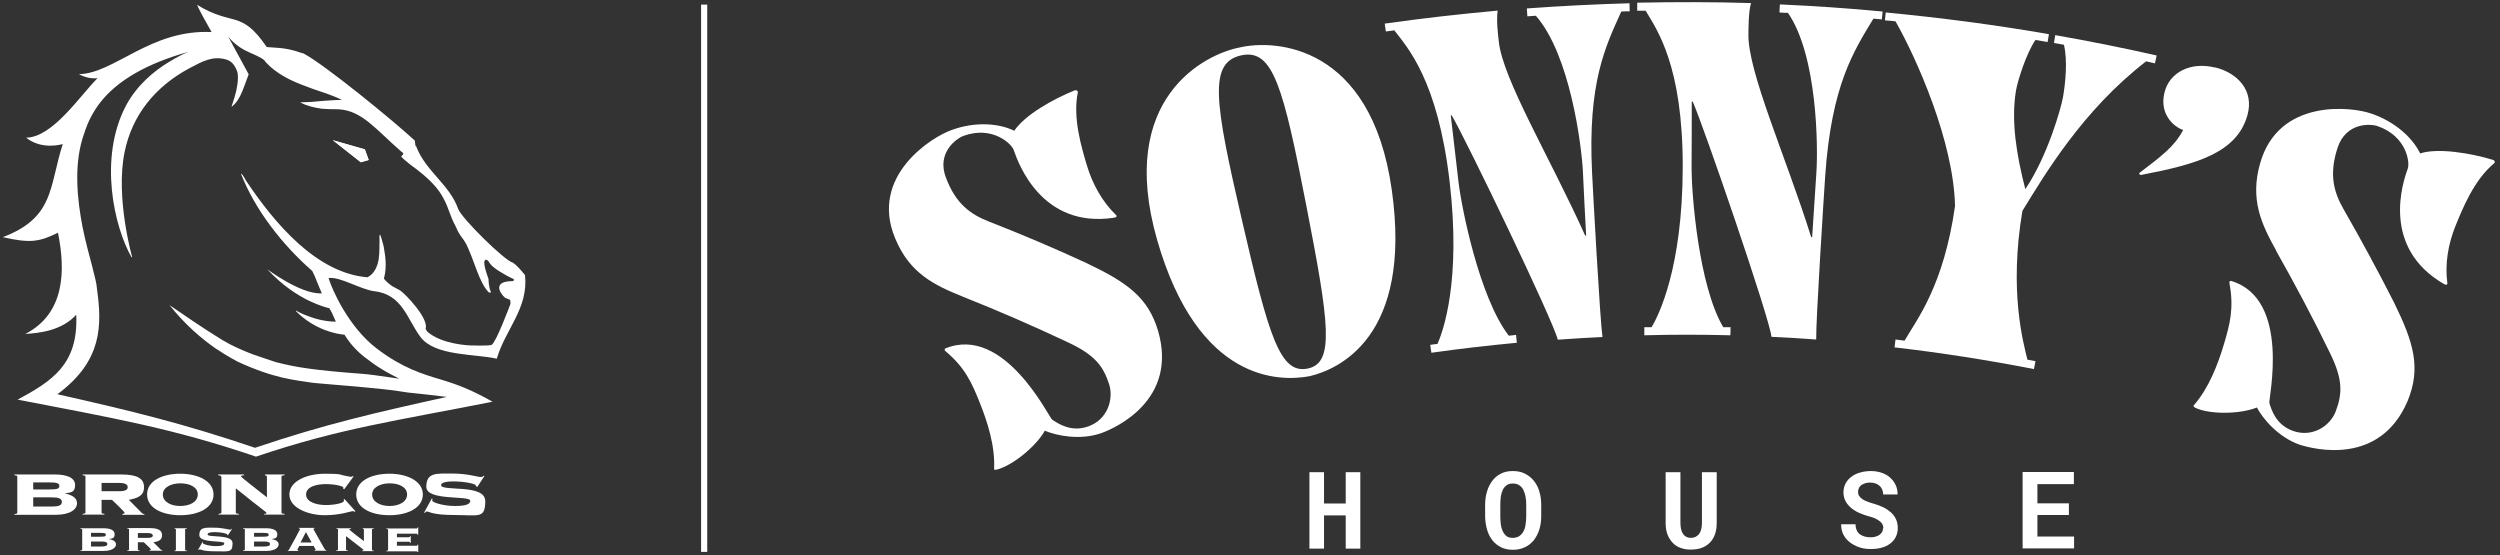
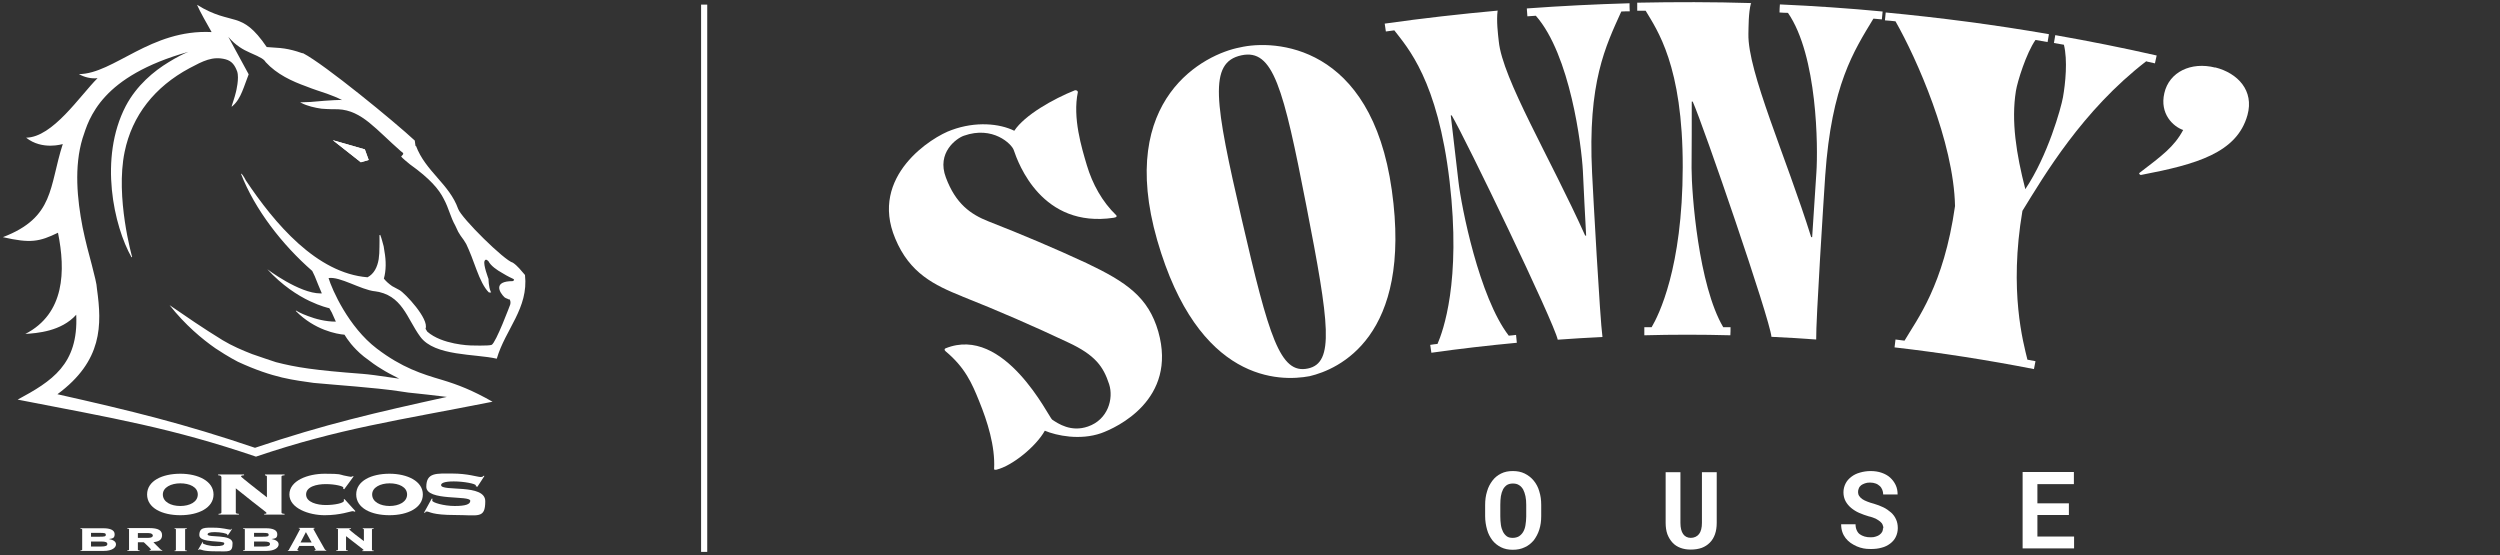
<svg xmlns="http://www.w3.org/2000/svg" id="Layer_1" version="1.1" viewBox="0 0 1301.9 289.1">
  <rect x="0" y="0" width="1301.9" height="289.1" fill="#333333" stroke="none" />
  <defs>
    <style>
      .st0 {
        fill: #fff;
      }
    </style>
  </defs>
  <g>
    <g>
      <path class="st0" d="M501.2,154.4c-14.7-5.9-27.5-12.1-35-30.2-13.7-32.5,19.2-53,29.4-56.5,12.5-4.6,24.9-3.4,32.6.4,5.3-8.1,20.3-16.6,31.6-21.1.8-.2,1.6.5,1.5,1-2.8,13.4,2,29,4.7,38.1,2.9,9.7,8,19,15.3,26,.4.4.3,1.1-1.3,1.3-37.4,5.6-49.7-28.2-52.1-35.3-1-3-10.8-12.8-26-7.4-3.7,1.3-14.3,8.7-9.3,21.8,5.1,13.6,12.8,19.1,22.2,22.8,17.4,6.8,34.4,14,51,21.7,20.8,9.9,32.2,17.7,37.4,35.7,10,35.4-21.7,50-29.8,52.9-11,3.8-23.1,1.3-29.3-1.3-4.5,8.1-16.9,18.3-25.2,20.3-1,.2-1.4-.2-1.2-.5.6-11.7-3.5-24.7-7.8-35.2-3.7-9.2-7.3-17.5-17.5-26-.8-.7-.5-1.3,0-1.5,30.7-12.4,53.9,36.1,55.5,37.1,3.1,2.1,9.9,6.7,18.7,3.6,10.4-3.6,13.4-14.5,11-22-3-9.2-7.2-15.2-21.4-21.8-18-8.5-36.4-16.5-55.3-24Z" />
      <path class="st0" d="M682,195.9c-15.4,2.9-58,3.5-79.4-70.9-21.2-74,25-96.9,43.1-100.3,17.9-4.2,68.4-1.9,79.1,74.3,10.8,76.6-27.9,93.4-42.8,96.9ZM646.5,28.8c-17.3,3.7-14,24.2.2,85.6,14.1,61,19.9,80.6,34.4,77.5,13.9-2.9,11.2-23.2-.8-84.7-12-61.8-17.3-81.9-33.8-78.4Z" />
      <path class="st0" d="M779.9,5.6c-.7,5.2.2,12.3.6,15.9,1.9,19.5,26.9,60.9,45,101.2.2,0,.3,0,.5,0-.6-11.2-1.2-22.4-1.7-33.7-.7-13.1-6.6-60.5-24.5-80.8-1.5.1-3,.2-4.4.3-.1-1.4-.2-2.8-.3-4.1,17.8-1.3,35.7-2.2,53.5-2.7,0,1.4,0,2.8.1,4.2-1.5,0-3,0-4.4.1-8.1,18-17.6,36.7-15.2,84.2.5,10.4,4.1,76.1,5.4,85.3-7.8.4-15.5.8-23.3,1.4-1.8-8.9-48.4-105.5-55.2-116.8-.2,0-.4,0-.5,0,1.3,11.5,2.7,22.9,4,34.4,1.5,13.1,10.8,60.3,26.2,80.3,1.3-.1,2.5-.2,3.8-.4.1,1.4.3,2.8.4,4.1-14.9,1.4-29.7,3.1-44.5,5.2-.2-1.4-.4-2.7-.6-4.1,1.3-.2,2.5-.4,3.8-.5,2.8-6.5,12.4-32.3,6.3-84.6-6.2-52.8-21.9-69.7-28.8-78.7-1.5.2-2.9.4-4.4.6-.2-1.4-.4-2.7-.6-4.1,19.7-2.8,39.4-5,59.1-6.8Z" />
      <path class="st0" d="M911.8,1.8c-1.3,5-1.2,12.2-1.3,15.9-.4,19.6,19.5,63.7,32.7,105.8.2,0,.3,0,.5,0,.7-11.2,1.5-22.4,2.2-33.6.9-13.1.6-60.9-14.8-83.2-1.5,0-3-.1-4.4-.2,0-1.4.1-2.8.2-4.2,17.8.8,35.7,2,53.5,3.7-.1,1.4-.3,2.8-.4,4.1-1.5-.1-3-.3-4.4-.4-10.2,16.9-21.8,34.4-25.1,81.8-.7,10.4-4.9,76-4.7,85.3-7.8-.6-15.5-1-23.3-1.4-.7-9-35.6-110.5-41-122.5-.2,0-.4,0-.5,0,0,11.5,0,23.1-.1,34.6,0,13.2,3.6,61.1,16.5,82.9,1.3,0,2.5,0,3.8,0,0,1.4,0,2.8-.1,4.2-14.9-.4-29.9-.4-44.8,0,0-1.4,0-2.8,0-4.2,1.3,0,2.5,0,3.8,0,3.6-6.1,16.1-30.7,16.2-83.3.1-53.1-13.5-71.7-19.3-81.5-1.5,0-3,0-4.4,0,0-1.4,0-2.8,0-4.2,19.8-.4,39.6-.4,59.4.2Z" />
      <path class="st0" d="M1117.8,31.8c-33.5,25.8-53.3,59.7-64.6,78-7.1,41.9.5,68.8,2.6,77.5,1.4.3,2.8.5,4.2.8-.3,1.4-.5,2.7-.8,4.1-24.1-4.7-48.3-8.5-72.6-11.3.2-1.4.3-2.8.5-4.1,1.6.2,3.1.4,4.7.6,6.5-11.1,20.4-28.6,26.3-70.1-.7-33.5-20-76.9-31-96.2-1.8-.2-3.7-.4-5.5-.5.1-1.4.3-2.8.4-4.1,28.4,2.7,56.8,6.4,85,11.3-.2,1.4-.5,2.7-.7,4.1-2.1-.4-4.2-.7-6.3-1.1-4.8,6.9-9.4,21.6-10.2,26.6-2.5,15.7.2,32.8,4.9,51.1,11.7-17.4,18.6-42.2,19.6-47.8,1.3-7.3,2.5-19.3.5-27.4-1.7-.3-3.5-.6-5.2-.9.2-1.4.5-2.7.7-4.1,17.6,3.1,35.2,6.6,52.8,10.6-.3,1.4-.6,2.7-.9,4.1-1.5-.3-2.9-.7-4.4-1Z" />
      <path class="st0" d="M1153.6,35.1c11.8,3,20.3,12.1,16.8,24.8-5.5,19.8-26.7,25.7-55.4,31.2-.6.1-1.4-.8-.8-1.1,11.6-8.9,18-13.5,22.7-22.3-5.2-1.8-12.3-8.4-9.8-19.2,2.5-11,13.9-16.5,26.5-13.3Z" />
-       <path class="st0" d="M1185.3,130.4c-7.7-13.8-13.7-26.6-8.3-45.4,9.6-33.9,47.8-29.5,58-25.8,12.6,4.3,21.6,12.9,25.3,20.7,9.2-3,26.3-.2,38.1,3.4.8.3,1,1.4.5,1.7-10.6,8.7-16.6,23.9-20.2,32.7-3.8,9.4-5.6,19.9-4.2,29.9,0,.5-.4,1.1-1.8.3-32.9-19.1-21.4-53.1-18.8-60.2,1.1-3-.5-16.7-15.7-22-3.7-1.3-16.5-2.1-20.9,11.3-4.5,13.8-2,22.9,3,31.7,9.3,16.2,18.1,32.5,26.4,48.8,10.2,20.8,14.2,34,7.1,51.3-14.4,33.8-48.4,25.3-56.5,22.7-11-4-18.9-13.4-22-19.3-8.5,3.5-24.6,3.8-32.2.1-.8-.5-.9-1-.7-1.2,7.8-8.8,12.7-21.5,15.9-32.4,2.8-9.5,5.2-18.2,2.7-31.2-.2-1,.4-1.3.9-1.2,31.4,9.4,19.3,61.8,19.9,63.6,1.1,3.6,3.5,11.4,12.3,14.5,10.4,3.7,19.6-2.9,22.3-10.3,3.4-9.1,3.8-16.4-3.1-30.4-8.7-17.9-18.1-35.6-28.1-53.3Z" />
    </g>
    <g>
-       <path class="st0" d="M708.4,285.7h-7.6v-17.3h-11.3v17.3h-7.6v-39.8h7.6v16.3h11.3v-16.3h7.6v39.8Z" />
      <path class="st0" d="M802.6,268.7c0,2.6-.3,4.9-1,7.1-.7,2.2-1.7,4-2.9,5.6-1.3,1.5-2.8,2.8-4.7,3.6-1.8.9-3.9,1.3-6.2,1.3s-4.3-.4-6.1-1.3c-1.8-.9-3.3-2.1-4.5-3.6-1.2-1.6-2.2-3.4-2.8-5.6-.6-2.1-1-4.5-1-7v-5.8c0-2.6.3-4.9,1-7.1.6-2.2,1.6-4,2.8-5.6,1.2-1.6,2.7-2.8,4.5-3.7s3.8-1.3,6.1-1.3,4.4.4,6.2,1.3,3.4,2.1,4.7,3.7c1.3,1.6,2.3,3.4,2.9,5.6.7,2.2,1,4.5,1,7.1v5.8ZM794.8,262.9c0-1.6-.1-3.1-.4-4.5-.3-1.4-.7-2.5-1.2-3.5-.6-1-1.3-1.8-2.2-2.3-.9-.6-2-.8-3.2-.8s-2.3.3-3.1.8c-.8.6-1.5,1.3-2,2.3-.5,1-.9,2.2-1.1,3.5s-.3,2.9-.3,4.5v5.9c0,1.6.1,3.1.3,4.5s.6,2.6,1.1,3.6c.5,1,1.2,1.8,2,2.4.8.6,1.9.8,3.1.8s2.3-.3,3.2-.8c.9-.6,1.6-1.3,2.2-2.3.6-1,1-2.2,1.2-3.5s.4-2.9.4-4.5v-5.9Z" />
      <path class="st0" d="M894,245.9v26.4c0,2.2-.3,4.2-.9,5.9-.6,1.7-1.5,3.2-2.7,4.4-1.2,1.2-2.6,2.1-4.2,2.7-1.7.6-3.6.9-5.7.9s-3.8-.3-5.4-.9c-1.6-.6-3-1.5-4.1-2.7-1.1-1.2-2-2.6-2.7-4.4-.6-1.7-.9-3.7-.9-5.9v-26.4h7.7v26.4c0,2.6.5,4.5,1.4,5.8.9,1.3,2.3,2,4,2s3.3-.7,4.3-2c1-1.3,1.5-3.3,1.5-5.8v-26.4h7.7Z" />
      <path class="st0" d="M980.8,275.3c0-.7-.1-1.4-.4-2-.2-.6-.7-1.2-1.3-1.7-.6-.5-1.4-1-2.3-1.5-1-.4-2.1-.9-3.6-1.2-1.7-.5-3.4-1.1-5-1.8-1.6-.7-3-1.6-4.2-2.6-1.2-1-2.2-2.2-2.9-3.5-.7-1.3-1.1-2.9-1.1-4.6s.4-3.2,1.1-4.6,1.7-2.5,3-3.5c1.3-1,2.7-1.7,4.5-2.2,1.7-.5,3.6-.8,5.6-.8s4,.3,5.7.9,3.2,1.4,4.4,2.5c1.2,1.1,2.2,2.4,2.9,3.9.7,1.5,1,3.1,1,4.9h-7.5c0-.9-.2-1.7-.5-2.5-.3-.7-.7-1.4-1.3-1.9-.6-.5-1.2-1-2.1-1.3-.8-.3-1.8-.5-2.9-.5s-1.9.1-2.7.4-1.5.6-2,1c-.5.4-1,1-1.2,1.6-.3.6-.4,1.3-.4,2s.2,1.4.6,2c.4.6.9,1.1,1.6,1.6.7.5,1.6.9,2.6,1.3,1,.4,2.2.8,3.4,1.1,1.8.5,3.5,1.2,5,1.9s2.8,1.7,4,2.7c1.1,1,2,2.2,2.6,3.6.6,1.3.9,2.8.9,4.5s-.4,3.3-1.1,4.7c-.7,1.4-1.7,2.5-2.9,3.4-1.2.9-2.7,1.7-4.4,2.1-1.7.5-3.6.7-5.6.7s-2.5-.1-3.8-.3c-1.2-.2-2.4-.6-3.6-1.1-1.1-.5-2.2-1.1-3.2-1.8s-1.8-1.5-2.6-2.5c-.7-.9-1.3-2-1.7-3.2s-.6-2.5-.6-4h7.5c0,1.2.2,2.2.6,3.1.4.9.9,1.6,1.6,2.1s1.5.9,2.5,1.2c1,.3,2,.4,3.2.4s1.9-.1,2.7-.4c.8-.2,1.5-.6,2-1,.5-.4,1-.9,1.3-1.5.3-.6.4-1.2.4-2Z" />
      <path class="st0" d="M1077.4,268.2h-16.4v11.2h19.1v6.2h-26.8v-39.8h26.7v6.3h-19v10h16.4v6.1Z" />
    </g>
  </g>
  <g>
    <path class="st0" d="M194.8,151.6h0c14.8,1.8,17,14.2,24.1,23.8,7.5,10.2,28.7,8.8,39.8,11.4,4.5-15.4,16.6-26.2,14.7-43.6-1.9-2.2-3.9-4.8-6.3-6.4-4.3-1-26.7-23.1-28.5-28-4.6-13-17-19.5-22-32.9l-.2.3-.4-3c-10.3-9.6-47.1-39.8-58.2-45.5h-.4l-2.7-.9c-3-.9-5.7-1.5-8.8-1.8l-7-.5c-13.5-19.8-17.6-10.5-36.3-22,1.8,4.1,5.1,9.7,7.6,14.2-31.8-1.6-50.8,21.7-69.1,21.9,2.8,1.6,6.4,2.5,9.7,2.1-9.3,9.3-23.3,30.8-37.2,31,8.4,6.7,19.1,3.3,19.1,3.3-7.2,22.3-4.2,38.2-31.2,48.5,14.4,3.3,19,2.4,28.7-2.3,4,19.8,3.6,42.1-17,52.7,6.1-.4,18.7-1.3,26.5-10,1.2,25.9-12.7,34.6-30.5,44.2,49.9,9.7,80.4,14.8,124.1,29.7,43.7-14.8,73.3-18.7,123.2-28.6-10.6-6-17.8-8.8-26.4-11.4-10.2-3-20.8-6.3-33.9-16.3-14.7-11.2-23.3-30.7-25.1-36.7,6-.9,16.6,6,24.1,6.9ZM162.7,141.3h0l1.2,2.5c1.2,3,2.4,6,3.7,9h-.7c-11.1,0-27.7-12.6-27.7-12.6,7.8,8.5,15.8,13.6,22.1,16.6,5.7,2.7,9.7,3.6,10.2,3.7l1.3,2.3,2.1,4.7c-5.4,0-10.6-1.4-14.5-2.9-3.7-1.3-6.3-2.9-6.3-2.9v.3c9.7,9.9,21.4,12,25.3,12.3.7,1.2,1.8,2.8,3.4,4.8,1.6,1.9,3.7,4.2,6.7,6.6,3.9,3,6.4,4.8,9.1,6.4,2.5,1.6,5.2,3,9.3,5.1-12.3-1.8-15.4-2.2-19-2.5-25.3-1.9-34.7-3.4-45.2-6.1-2.7-.9-7.3-2.4-12.4-4.2-4.9-1.9-10.5-4.3-15.3-7.2-10.3-6.3-19.4-12.6-27.7-18.3,8.1,10.3,17,17.7,23.9,22.5,6.9,4.6,11.7,7,11.7,7,9.3,4.3,16.7,6.7,23,8.2,6.4,1.5,11.7,2.1,16.4,2.8,12.7,1.2,31.4,2.4,44.3,4.3,4.2.7,6.3.9,9.4,1.2,3.1.3,7.3.8,15.7,1.8-36.8,8.1-63.5,14.2-99.9,26.5-37.1-12.6-64.7-19.3-102.9-27.9,23.6-17.4,23.2-36.1,20.6-54.8-.1-2.7-1.3-7-2.7-12.6-1.5-5.5-3.3-12.3-4.8-19.6-2.8-14.5-4.5-31.5,0-46.3.9-2.6,1.8-5.8,3.6-9.6,1.8-3.7,4.3-7.9,8.4-12.3,7.6-8.2,20.6-16.8,43.1-23.1-2.5,1-6.1,2.8-10.3,5.4-7.6,4.6-16.6,12-22.3,22.8-14.2,27.3-6.1,62.8,3,78.8l.3-.2s-8.8-31-3.9-54.7c3.9-19,15.7-33.9,33.8-43.6,7-3.7,12-6.4,18.8-4.6,3.3.9,4.8,3.1,6,6.3,1.2,3.5-.6,10.6-.6,10.6-.9,3.7-1.5,4.9-2.2,7.3v.6c-.1,0,.3-.4.3-.4,2.4-2,3.9-4.7,5.1-7.6,1.2-2.8,2.2-6,3.4-9l-10.6-19.5c3.9,4.6,7.8,6.7,11.2,8.2,1.8.9,3.6,1.5,4.9,2.3,1.5.7,2.7,1.5,3.4,2.7,5.8,6.3,13.6,9.9,21.1,12.6,3.7,1.5,7.3,2.6,10.8,3.8,2.8,1,5.5,2.1,7.8,3.3-3.6-.2-15.5.9-16.4,1l-5.4.2.6.3c3.1,1.6,7,2.5,10.5,3,3.6.3,6.7.3,8.7.3,6.3.3,11.2,3,16.1,6.9,5.1,4.1,10.2,9.4,16.6,15,.1,0,1.2.8,1.2,1.2s-.2.3-.2.5l-.9,1c.2.5,3.6,3.3,4.6,4.1,10.5,7.5,15.1,13,17.6,18,2.7,5,3.4,9.3,6,13.9.6,1.4,1.1,2.3,1.5,3.2.9,1.5,1.5,2.5,2.9,4.3.4.6.9,1.4,1.3,2.1.9,1.8,1.8,4.1,2.7,6.3.9,2.3,1.8,4.8,2.7,7.2,1.8,4.8,3.9,9.3,6.4,11.7h1.2l-.2-.3c-1.2-2.6-1.2-6.7-1.2-6.7,0-.1-2.8-7.3-2.1-9.3.6-1.7,2,0,2.1.1,1.2,2.3,4.3,4.5,7.2,6.1,2.9,1.8,5.4,2.9,5.4,2.9,1.4.6.3,1.2,0,1.3-10.3,0-7,5.8-4.3,8.4.3.3,1,.6,1.6.8l.6.3h.5c.4.7.6,1.6.3,2.7,0,0-7.5,20.1-9.7,21-1.5.6-10.9.3-10.9.3-.2,0-14.9-.4-22.6-7.2-.3-.4-.6-1-.9-1.5,2-5.1-10.8-18.6-13.5-20.1l-3.9-2.1c-1.7-1.2-3.1-2.4-4.3-3.9,1.2-4.2,1.2-9.3.3-14.2-.1-.9-.3-1.7-.4-2.6-.6-2.1-1-4-1.8-6l-.4.2c0,1.9.1,4,0,6.1,0,2.3-.1,4.4-.4,6.4-.7,4.1-2.4,7.6-5.8,9.4-26.5-2.1-48.4-28-63.4-50.5-.4-.9-1-1.8-1.6-2.7l-.6-.7h-.3c7.2,18.6,21.5,37,37.1,50.6Z" />
    <polygon class="st0" points="190 77.8 190 77.8 192 83.3 190 83.9 187.9 84.5 173.3 73 190 77.8" />
    <polygon class="st0" points="190 83.9 190 83.9 192 83.3 190 77.8 173.3 73 187.9 84.5 190 83.9" />
-     <path class="st0" d="M9,248.2h0c0-.3-.1-.6-1.5-.7v-.4h21.1c6.1,0,10.5,1.6,10.5,5.5s-2.2,3.9-5.4,4.3h0c3.7.9,6.4,2.2,6.4,5.2s-3.3,6-11.2,6H7.5v-.4c1.3-.1,1.5-.4,1.5-.7v-18.7ZM17.3,254.9h7.6c4.8,0,6-.3,6-1.8s-1.2-1.9-6-1.9h-7.6v3.7ZM17.3,263.8h9.4c3.9,0,5.5-.6,5.5-2.4s-1.6-2.4-5.5-2.4h-9.4v4.8Z" />
-     <path class="st0" d="M52.9,266.9h0c0,.3.1.6,1.5.7v.4h-11.4v-.4c1.3-.1,1.5-.4,1.5-.7v-18.7c0-.3-.1-.6-1.5-.7v-.4h20.3c8.2,0,11.7,2.1,11.7,6.6s-3.3,5.7-7.9,6.6l6.6,6.7c.4.4.9.7,1.5.7v.4h-11.5v-.4c.7-.1,1.2-.3,1.2-.7s-5.8-6-6.6-6.7h-5.4v6.7ZM52.9,255.8h9.3c3.3,0,4.3-.9,4.3-2.1s-1-2.2-4.3-2.2h-9.3v4.3Z" />
    <path class="st0" d="M111.2,257.5h0c0,7-7.9,10.8-17.3,10.8s-17.3-3.7-17.3-10.8,7.9-10.8,17.3-10.8,17.3,3.9,17.3,10.8ZM84.8,257.5h0c0,3.9,4.2,6,9.1,6s9.1-2.1,9.1-6-4.3-5.8-9.1-5.8-9.1,2.1-9.1,5.8Z" />
    <path class="st0" d="M115.1,248.2h0c0-.3-.1-.6-1.5-.7v-.4h13.5v.4c-1.3.1-1.6.3-1.6.6,0,.4,9.6,7.8,13.5,10.9v-10.8c0-.4-.5-.6-1-.7v-.4h10.2v.4c-1.5.1-1.6.4-1.6.7v18.7c0,.3.1.6,1.6.7v.4h-10.6v-.4c1,0,1.2-.3,1.2-.4,0-.6-1.3-1-16-12.9v12.6c0,.3.1.6,1.6.7v.4h-10.6v-.4c1.3-.1,1.5-.4,1.5-.7v-18.7Z" />
    <path class="st0" d="M179.3,254.8h0l-.6-.3c0-.1.1-.3.1-.6,0-.7-4.3-1.8-9.1-1.8s-10.3,1.3-10.3,5.4,5.8,5.5,10.3,5.5,9.4-1,9.4-2.2-.3-.4-.3-.6l.6-.3,5.7,6.3-.6.3c-.3-.3-.4-.3-.9-.3-1,0-6.3,2.1-14.5,2.1s-18.4-3.6-18.4-10.8,9.6-10.8,18.4-10.8,7.6.4,9.9.9c2.1.4,3.3.7,3.7.7s.6-.1.9-.3h.6c0,.1-4.9,6.7-4.9,6.7Z" />
    <path class="st0" d="M220.2,257.5h0c0,7-7.9,10.8-17.4,10.8s-17.3-3.7-17.3-10.8,7.9-10.8,17.3-10.8,17.4,3.9,17.4,10.8ZM193.8,257.5h0c0,3.9,4.3,6,9.1,6s9.1-2.1,9.1-6-4.3-5.8-9.1-5.8-9.1,2.1-9.1,5.8Z" />
    <path class="st0" d="M224.6,259.7h.6c-.1.5-.1.8-.1,1,0,1,6,2.8,11.7,2.8s8.1-.9,8.1-2.7c0-3-22.9.3-22.9-7.3s5.4-6.9,13.5-6.9,13.2,1.8,14.7,1.8,1.1-.3,1.5-.6h.6c0,.1-3.7,5.7-3.7,5.7l-.8-.3v-.4c0-.9-6.3-2.1-11.5-2.1s-6.6,1-6.6,1.9c0,3.6,23-.9,23,8.4s-3.6,7.2-15.7,7.2-13.3-1.8-14.6-1.8-.7.3-1,.6h-.6c0-.1,4-7.3,4-7.3Z" />
    <path class="st0" d="M42.8,275.8h0c0-.3-.1-.4-.9-.4v-.3h12c3.4,0,5.8.9,5.8,3.1s-1.2,2.2-3,2.5c2.1.4,3.7,1.2,3.7,2.8s-1.9,3.4-6.4,3.4h-12.1v-.3c.7,0,.9-.1.9-.4v-10.5ZM47.4,279.5h4.3c2.7,0,3.4-.1,3.4-1s-.7-1-3.4-1h-4.3v2.1ZM47.4,284.6h5.4c2.2,0,3.1-.4,3.1-1.3s-.9-1.3-3.1-1.3h-5.4v2.7Z" />
    <path class="st0" d="M71.8,286.2h0c0,.3.1.4.9.4v.3h-6.4v-.3c.7,0,.9-.1.9-.4v-10.5c0-.3-.1-.4-.9-.4v-.3h11.5c4.6,0,6.6,1.2,6.6,3.7s-1.8,3.3-4.5,3.7l3.7,3.7c.3.3.6.4.9.4v.3h-6.6v-.3c.4,0,.7-.1.7-.4s-3.3-3.3-3.7-3.7h-3.1v3.7ZM71.8,280.1h5.4c1.8,0,2.4-.6,2.4-1.2s-.6-1.3-2.4-1.3h-5.4v2.5Z" />
    <path class="st0" d="M90.9,287h0v-.3c.7,0,.7-.1.7-.4v-10.5c0-.3,0-.4-.7-.4v-.3h6.4v.3c-.7,0-.9.1-.9.4v10.5c0,.3.1.4.9.4v.3h-6.4Z" />
    <path class="st0" d="M105.4,282.2h.3c-.1.3-.1.4-.1.6,0,.6,3.4,1.6,6.7,1.6s4.5-.4,4.5-1.5c0-1.6-13,.1-13-4.2s3.1-3.9,7.6-3.9,7.5,1,8.4,1,.6-.1.7-.4h.4c0,.1-2.2,3.3-2.2,3.3h-.3v-.3c0-.6-3.6-1.3-6.6-1.3s-3.7.6-3.7,1.2c0,1.9,13-.4,13,4.6s-1.9,4.2-8.8,4.2-7.5-1-8.2-1-.4.1-.6.3h-.4c0-.1,2.4-4.2,2.4-4.2Z" />
    <path class="st0" d="M127.5,275.8h0c0-.3-.1-.4-.9-.4v-.3h12c3.4,0,5.8.9,5.8,3.1s-1.2,2.2-3,2.5c2.1.4,3.7,1.2,3.7,2.8s-1.9,3.4-6.4,3.4h-12.1v-.3c.7,0,.9-.1.9-.4v-10.5ZM132.3,279.5h4.2c2.7,0,3.4-.1,3.4-1s-.7-1-3.4-1h-4.2v2.1ZM132.3,284.6h5.2c2.2,0,3.1-.4,3.1-1.3s-.9-1.3-3.1-1.3h-5.2v2.7Z" />
    <path class="st0" d="M155.8,284.4h0c-.9,1.6-1,1.9-1,1.9,0,.1.1.3.6.3v.3h-5.5v-.3c.4,0,.6-.1.7-.6.3-.4,5.7-10.3,5.7-10.5s-.4-.3-.7-.3v-.3h8.2v.3c-.3,0-.6.1-.6.3s3.9,6.9,5.8,10.3c.3.6.6.7.9.7v.3h-6.1v-.3c.4,0,.6-.1.6-.3,0,0-1-1.6-1-1.9h-7.5ZM156.5,282.5h5.8l-3-5.4-2.8,5.4Z" />
    <path class="st0" d="M176.1,275.8h0c0-.3-.1-.4-.9-.4v-.3h7.6v.3c-.7,0-.9.1-.9.3,0,.3,5.4,4.5,7.6,6.1v-6c0-.3-.3-.4-.6-.4v-.3h5.7v.3c-.7,0-.9.1-.9.4v10.5c0,.3.1.4.9.4v.3h-6v-.3c.6,0,.7-.1.7-.3,0-.3-.7-.6-9.1-7.2v7c0,.3.1.4.9.4v.3h-6v-.3c.7,0,.9-.1.9-.4v-10.5Z" />
-     <path class="st0" d="M213.9,282.7h-.3c-.1-.3-.3-.6-.9-.6h-6v2.1h10.2c.3,0,.5,0,.6-.6h.3v3.9h-.3c-.1-.3-.3-.4-.6-.4h-15.7v-.3c.7,0,.9-.1.9-.4v-10.5c0-.3-.2-.4-.9-.4v-.3h15.7c.3,0,.5,0,.6-.6h.3v3.9h-.3c-.1-.4-.3-.6-.6-.6h-10.2v1.9h6c.6,0,.8-.3.9-.6h.3v3.6Z" />
    <polygon class="st0" points="368.3 287.4 368.3 287.4 365.1 287.4 365.1 2.4 368.3 2.4 368.3 287.4" />
  </g>
</svg>